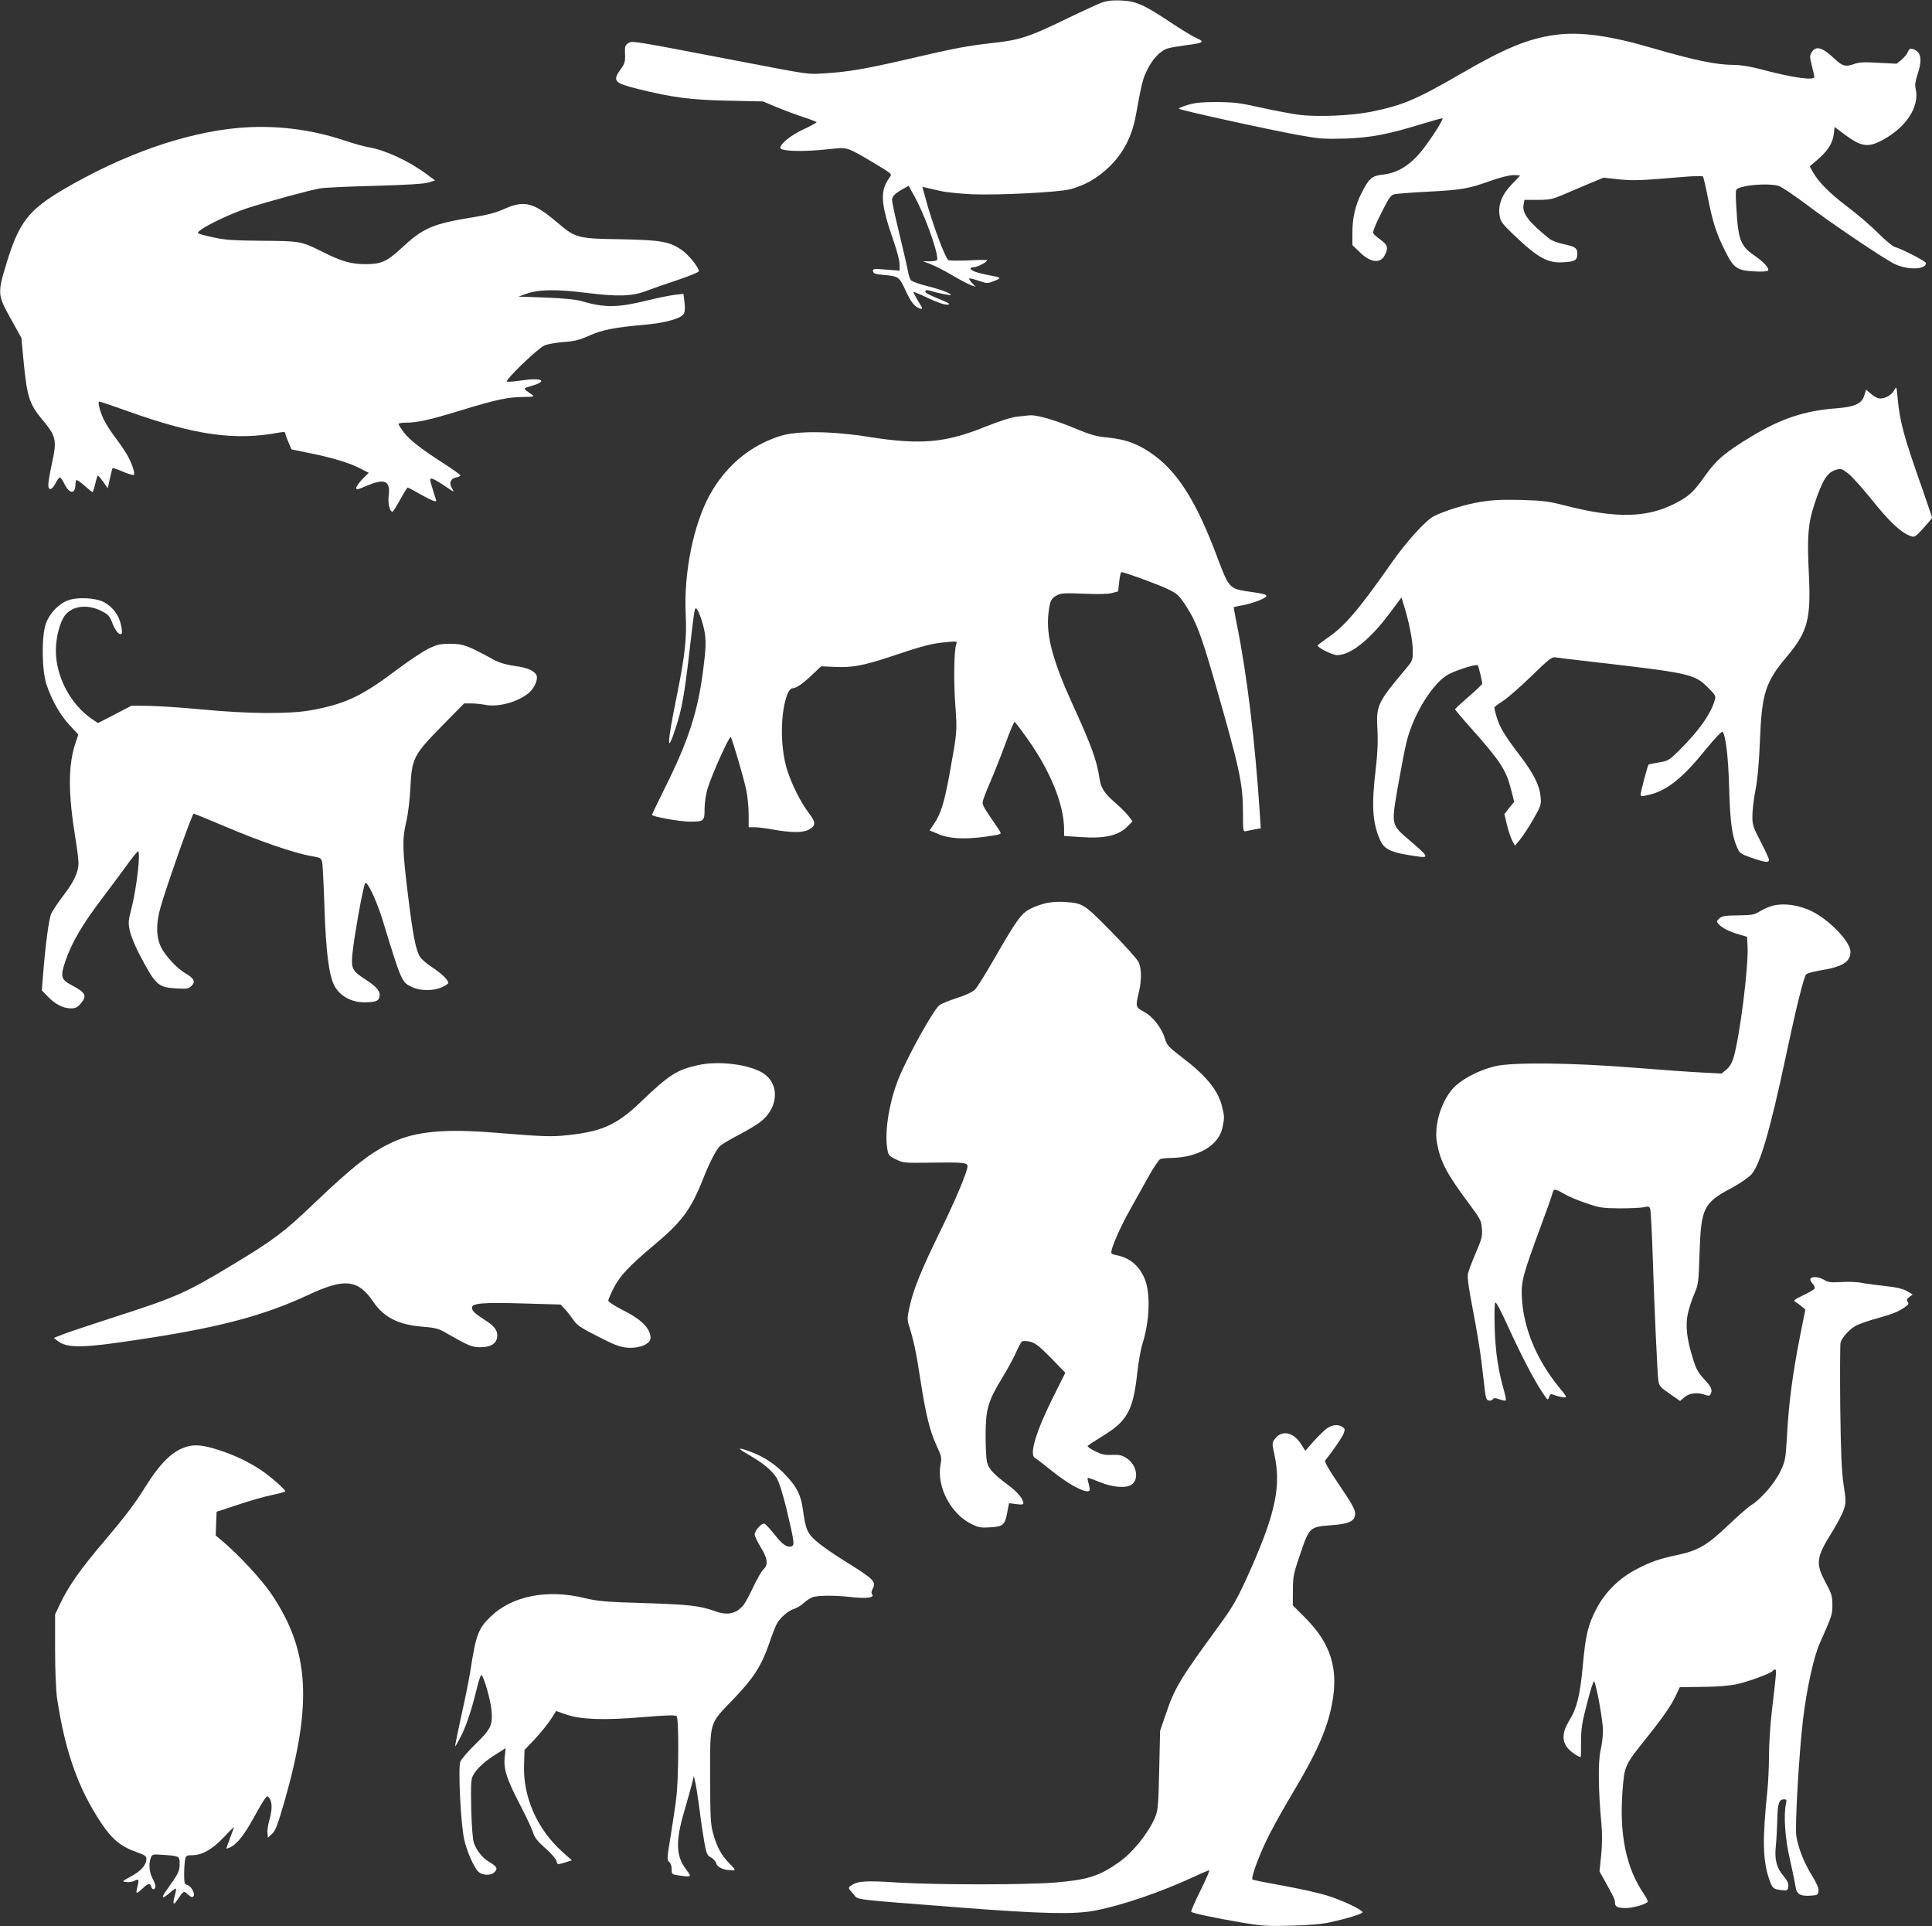
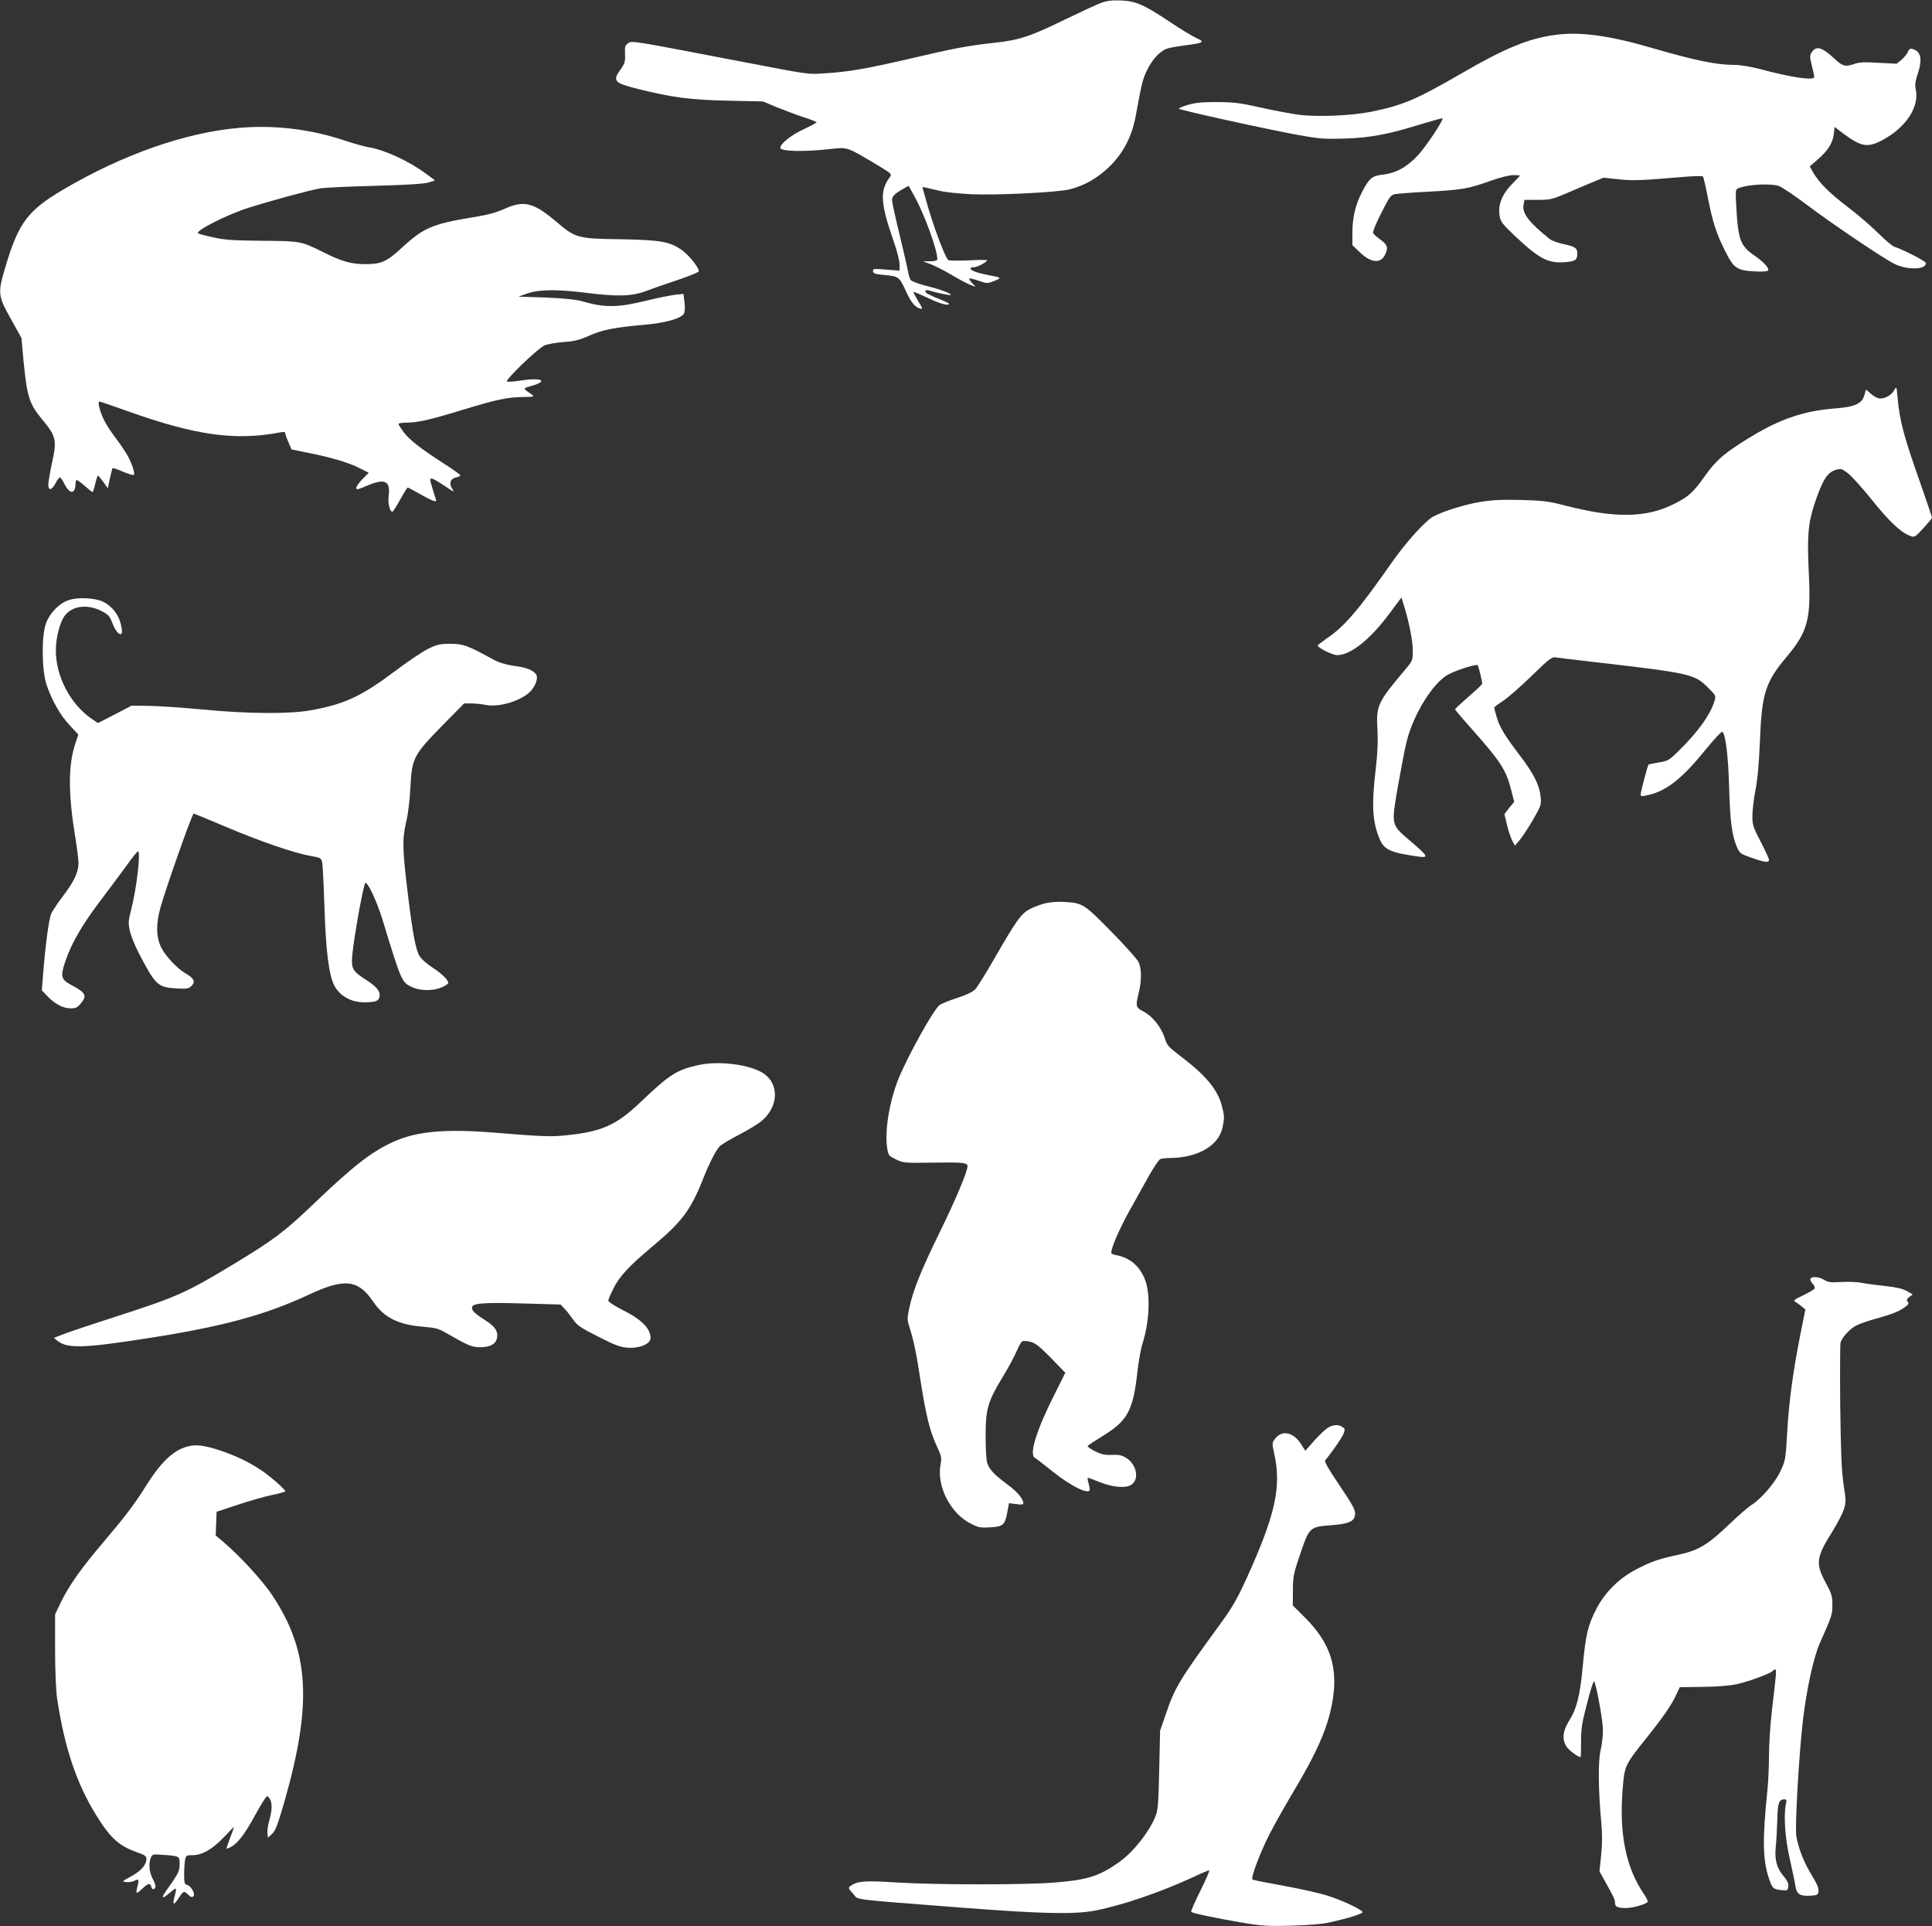
<svg xmlns="http://www.w3.org/2000/svg" version="1.0" width="1280pt" height="1276pt" viewBox="0 0 1280 1276" preserveAspectRatio="xMidYMid meet">
  <rect x="0" y="0" width="1280" height="1276" fill="#333333" stroke="none" />
  <g transform="translate(0,1276) scale(0.1,-0.1)" fill="#ffffff" stroke="none">
    <path d="M7295 12741 c-27 -10 -131 -58 -230 -106 -240 -117 -311 -141 -482 -159 -176 -20 -249 -33 -565 -107 -285 -66 -402 -86 -558 -95 -113 -7 -84 -11 -570 82 -713 137 -702 135 -728 118 -21 -14 -23 -22 -21 -72 2 -51 -2 -63 -29 -101 -56 -77 -43 -91 113 -130 229 -57 351 -73 600 -78 l230 -5 90 -38 c50 -20 129 -50 178 -66 48 -15 87 -31 87 -34 0 -3 -40 -25 -89 -48 -80 -37 -151 -94 -151 -121 0 -24 151 -28 323 -9 125 13 111 18 299 -93 117 -70 119 -72 103 -93 -68 -92 -62 -173 29 -434 20 -57 36 -122 36 -144 l0 -41 -89 7 c-83 7 -89 6 -87 -11 2 -15 15 -19 67 -24 103 -9 107 -12 148 -102 38 -81 59 -108 94 -120 23 -9 22 -2 -14 55 -16 28 -29 52 -27 54 2 2 47 -17 100 -42 61 -29 107 -44 125 -42 23 2 14 9 -55 37 -45 18 -85 38 -88 43 -11 17 4 20 38 9 38 -12 128 -30 128 -25 0 11 -73 38 -158 59 -53 13 -102 31 -108 40 -6 8 -14 33 -18 55 -3 22 -29 132 -56 245 -28 114 -50 216 -50 229 0 25 16 42 72 74 l38 21 35 -63 c68 -121 155 -359 155 -423 0 -9 -15 -13 -47 -14 l-48 0 50 -19 c28 -10 92 -43 143 -73 52 -31 108 -60 125 -66 l31 -11 -24 25 c-13 14 -21 27 -18 30 2 3 30 -4 62 -15 56 -19 58 -19 104 -1 51 21 50 22 -46 40 -69 13 -112 29 -112 43 0 4 10 8 23 8 22 0 87 34 87 46 0 3 -55 3 -122 -1 -68 -3 -128 -2 -135 2 -22 16 -107 244 -152 412 l-20 73 27 -6 c15 -3 56 -13 92 -21 36 -9 131 -18 212 -22 173 -7 568 13 647 33 96 25 179 72 258 147 94 90 153 203 178 342 39 213 46 243 75 301 38 77 89 130 139 144 22 6 77 15 122 21 113 14 124 22 65 47 -26 12 -104 59 -174 106 -174 116 -227 139 -327 143 -59 2 -93 -2 -130 -16z" />
    <path d="M10305 12529 c-178 -24 -332 -87 -620 -254 -304 -176 -392 -213 -604 -256 -127 -25 -349 -35 -471 -20 -52 7 -167 28 -255 48 -138 31 -178 36 -290 37 -99 0 -145 -4 -192 -18 -35 -10 -63 -22 -63 -26 0 -8 594 -139 800 -176 128 -23 163 -26 300 -22 172 6 284 27 514 98 72 22 131 38 133 36 9 -9 -111 -190 -164 -246 -73 -78 -145 -117 -233 -127 -70 -7 -91 -25 -140 -123 -41 -80 -60 -165 -60 -261 l0 -83 49 -47 c72 -70 136 -77 166 -19 24 47 19 67 -27 101 -24 17 -46 36 -50 44 -5 8 16 61 53 133 54 108 63 120 91 126 17 3 115 11 217 16 226 12 272 20 413 71 65 23 128 39 154 39 24 0 44 -1 44 -3 0 -2 -24 -28 -54 -58 -65 -67 -92 -136 -81 -206 6 -40 16 -54 92 -127 166 -158 229 -192 339 -183 71 5 84 14 84 58 0 36 -15 46 -92 62 -37 8 -77 23 -90 33 -137 109 -185 171 -174 227 l6 33 88 0 c79 0 95 3 177 38 50 21 128 54 174 74 l85 35 101 -11 c98 -10 143 -8 440 17 61 5 113 6 117 2 4 -3 18 -64 32 -135 32 -165 57 -243 115 -358 57 -115 79 -130 196 -136 49 -3 85 0 89 6 9 16 -31 59 -96 103 -77 53 -97 96 -109 233 -4 56 -8 124 -9 153 0 52 0 52 38 63 65 20 202 24 247 8 22 -8 108 -66 190 -128 169 -127 507 -355 578 -389 85 -41 207 -38 207 6 0 12 -153 91 -209 108 -13 4 -62 45 -107 90 -46 46 -137 125 -204 175 -123 94 -190 162 -229 230 l-21 38 49 42 c68 58 102 109 110 169 l6 50 58 -44 c119 -89 162 -96 264 -40 154 84 241 220 215 335 -6 25 -3 50 10 90 36 105 27 158 -29 175 -18 5 -25 1 -32 -18 -5 -13 -24 -36 -42 -52 l-33 -27 -121 6 c-96 6 -129 4 -164 -9 -54 -19 -75 -13 -126 35 -82 77 -122 89 -151 45 -15 -23 -15 -30 0 -90 9 -35 16 -69 16 -75 0 -26 -155 -3 -369 55 -55 14 -122 25 -159 25 -121 0 -260 29 -557 115 -275 80 -468 106 -630 84z" />
    <path d="M1585 11913 c-359 -31 -773 -177 -1170 -411 -228 -135 -291 -218 -374 -493 -58 -192 -57 -204 30 -360 l71 -128 14 -152 c23 -237 38 -284 121 -385 95 -113 101 -139 68 -289 -14 -64 -25 -130 -25 -146 0 -41 24 -37 47 8 10 20 23 38 28 40 6 1 19 -16 30 -39 35 -73 74 -75 75 -5 0 15 4 27 9 27 4 0 29 -18 54 -40 25 -22 47 -40 50 -40 3 0 11 25 18 55 7 30 15 55 18 55 3 -1 19 -20 36 -43 l29 -42 14 65 c8 36 16 67 18 69 2 2 33 -8 69 -24 36 -15 69 -25 72 -21 10 10 -17 88 -49 140 -16 27 -52 79 -79 114 -27 36 -60 88 -73 116 -26 55 -40 116 -28 116 5 0 91 -29 191 -65 446 -159 709 -196 1004 -140 26 5 37 4 37 -5 0 -6 9 -33 21 -59 l20 -48 112 -23 c151 -30 266 -64 339 -101 l61 -31 -42 -42 c-22 -23 -41 -49 -41 -58 0 -14 10 -12 68 13 122 52 160 35 147 -66 -6 -49 7 -105 25 -105 4 0 27 36 51 80 24 44 47 80 50 80 4 0 42 -20 85 -45 67 -38 104 -53 104 -42 0 1 -9 31 -20 65 -11 35 -20 68 -20 73 0 17 21 9 78 -28 31 -21 63 -42 70 -46 9 -6 8 0 -3 17 -22 34 -11 65 26 73 16 3 29 9 29 14 0 4 -48 39 -106 76 -155 100 -229 157 -269 209 -19 26 -35 51 -35 55 0 5 22 9 48 9 77 0 154 17 364 81 243 74 311 88 413 89 72 1 78 3 60 15 -64 45 -64 41 -2 59 111 32 67 56 -66 36 -46 -7 -90 -11 -98 -8 -18 6 200 217 247 239 19 9 76 19 126 23 74 5 105 13 171 42 86 39 167 55 372 73 135 12 239 42 256 73 7 13 8 42 4 76 l-7 55 -57 -6 c-31 -4 -113 -20 -181 -37 -200 -49 -283 -50 -440 -4 -36 10 -117 18 -235 23 l-180 6 50 18 c81 30 198 32 400 7 206 -26 301 -23 392 11 32 12 124 45 206 72 81 27 147 54 147 60 0 26 -68 110 -115 142 -80 55 -139 65 -400 70 -288 4 -301 8 -422 110 -158 135 -219 150 -352 91 -56 -25 -112 -40 -211 -56 -260 -42 -326 -70 -464 -198 -104 -96 -138 -111 -242 -112 -97 0 -158 17 -284 80 -146 73 -148 73 -405 75 -192 2 -245 5 -324 23 -51 11 -96 23 -99 27 -17 17 192 123 333 168 138 44 402 116 475 129 30 5 195 13 365 17 215 6 323 13 354 22 l43 14 -58 43 c-116 86 -277 160 -384 177 -25 4 -97 24 -160 45 -225 75 -463 103 -695 83z" />
    <path d="M12550 10176 c-16 -32 -58 -56 -94 -56 -14 0 -41 13 -59 30 l-34 29 -12 -40 c-16 -53 -64 -75 -186 -84 -209 -16 -363 -67 -559 -185 -174 -105 -234 -155 -308 -260 -79 -111 -109 -139 -202 -186 -187 -96 -394 -99 -731 -12 -104 27 -142 32 -287 36 -129 3 -191 0 -270 -13 -99 -16 -238 -59 -309 -95 -54 -28 -184 -171 -284 -315 -216 -308 -308 -416 -426 -495 -32 -23 -59 -43 -59 -46 0 -15 98 -64 129 -64 89 0 218 103 346 275 l80 107 18 -58 c33 -107 57 -228 57 -295 0 -65 0 -65 -57 -133 -176 -209 -187 -232 -177 -392 4 -77 1 -152 -11 -254 -29 -247 -23 -354 27 -472 29 -68 76 -88 260 -113 65 -9 58 5 -53 99 -135 116 -132 103 -88 364 21 119 47 255 59 302 46 183 178 393 279 444 61 31 183 68 191 59 6 -7 30 -105 30 -122 0 -5 -40 -43 -90 -86 -49 -43 -90 -80 -90 -84 0 -3 48 -60 107 -126 194 -218 232 -277 264 -405 l21 -82 -33 -40 -32 -41 17 -71 c9 -39 25 -86 35 -105 l18 -33 32 38 c18 22 58 82 88 134 52 91 55 98 50 151 -7 76 -45 153 -138 275 -100 131 -133 186 -153 253 -9 30 -16 58 -16 63 0 4 25 24 57 44 31 20 116 94 189 165 118 115 135 128 160 124 16 -3 128 -16 249 -30 650 -75 671 -80 764 -173 47 -47 50 -52 41 -82 -26 -91 -106 -204 -237 -333 -65 -64 -72 -68 -133 -78 -36 -6 -66 -12 -68 -14 -6 -6 -52 -179 -52 -197 0 -15 5 -15 53 -4 121 28 226 112 383 307 54 66 101 116 106 111 21 -21 38 -161 44 -367 6 -227 19 -323 52 -397 18 -41 23 -45 98 -71 89 -31 114 -33 114 -13 0 8 -25 62 -55 120 -50 96 -55 110 -55 170 0 36 9 112 20 170 14 71 24 179 30 328 12 312 36 389 174 553 143 170 165 250 150 556 -12 246 -5 330 36 456 55 166 86 215 148 232 27 8 37 5 76 -25 24 -18 96 -99 160 -178 112 -140 188 -212 251 -236 29 -11 32 -10 88 51 31 34 57 65 57 70 0 4 -30 92 -66 196 -124 351 -147 439 -162 598 -7 76 -7 77 -22 51z" />
-     <path d="M6740 10000 c-42 -5 -117 -29 -215 -68 -262 -106 -425 -120 -765 -67 -251 40 -477 42 -590 7 -199 -63 -358 -195 -466 -387 -109 -197 -175 -519 -161 -797 8 -153 -5 -269 -57 -528 -69 -337 -71 -414 -7 -215 38 117 55 212 86 475 32 279 36 310 45 310 15 0 50 -100 60 -168 8 -56 6 -103 -10 -230 -35 -283 -98 -478 -256 -794 -46 -92 -84 -172 -84 -176 0 -12 185 -45 250 -45 95 0 98 3 98 86 1 43 9 98 21 137 31 98 145 350 153 337 13 -24 87 -276 102 -350 9 -42 16 -115 16 -162 l0 -85 38 0 c20 0 78 -7 127 -16 119 -21 192 -21 232 -1 49 26 50 48 3 109 -55 73 -113 187 -145 288 -47 147 -46 381 2 502 9 22 22 38 32 38 25 0 71 31 134 92 l57 54 89 -4 c118 -6 194 9 386 73 196 66 260 83 355 91 70 7 73 6 66 -12 -15 -37 -19 -237 -7 -402 13 -180 13 -177 -38 -459 -34 -187 -58 -265 -103 -331 l-29 -43 47 -20 c87 -39 201 -43 382 -13 23 3 42 10 42 14 0 4 -12 25 -27 46 -81 117 -93 138 -93 158 0 11 22 71 49 131 26 61 72 176 102 258 29 81 57 146 61 145 4 -2 41 -50 82 -108 155 -216 246 -441 246 -606 l0 -42 105 -7 c168 -12 257 9 320 75 l28 29 -26 35 c-15 19 -54 58 -87 87 -72 62 -96 98 -105 159 -18 123 -53 218 -177 490 -132 289 -178 459 -162 603 9 85 18 103 56 123 28 15 53 16 177 11 90 -4 160 -3 186 4 l43 11 7 64 c4 35 10 64 15 64 19 0 247 -83 308 -113 60 -29 72 -39 118 -109 66 -100 101 -191 181 -467 176 -611 197 -706 198 -899 0 -128 1 -133 20 -128 11 2 37 8 59 12 l39 7 -7 106 c-30 461 -85 917 -150 1236 -13 66 -23 121 -22 123 2 1 29 7 62 13 64 12 154 47 154 60 0 11 -23 17 -109 29 -135 19 -138 22 -211 215 -148 397 -276 595 -461 715 -86 55 -159 80 -266 91 -78 7 -115 17 -230 65 -129 53 -242 85 -288 83 -11 -1 -49 -5 -85 -9z" />
    <path d="M451 8783 c-62 -22 -124 -88 -147 -154 -30 -85 -27 -309 4 -404 36 -106 91 -203 154 -270 l57 -61 -20 -60 c-48 -145 -48 -331 1 -629 11 -66 20 -140 20 -165 0 -58 -32 -125 -105 -219 -31 -41 -64 -91 -74 -110 -17 -35 -40 -206 -57 -424 l-7 -88 39 -40 c50 -52 103 -79 153 -79 32 0 44 6 65 31 45 53 35 73 -62 124 -69 37 -73 57 -38 160 40 118 113 243 237 406 60 79 137 183 172 231 34 48 66 87 71 88 20 1 -9 -248 -45 -386 -19 -72 -20 -88 -9 -140 7 -32 34 -99 60 -149 111 -212 125 -226 250 -233 69 -4 80 -2 99 17 28 28 17 50 -42 84 -54 32 -128 111 -158 168 -35 70 -37 158 -5 270 37 132 209 619 219 619 4 0 99 -39 210 -86 225 -96 455 -175 564 -194 68 -12 71 -14 78 -44 3 -17 10 -155 15 -306 9 -279 29 -441 65 -509 35 -68 112 -111 197 -111 71 0 95 8 101 32 10 37 -12 67 -82 113 -96 61 -105 77 -97 168 12 123 70 447 85 475 12 22 75 -111 116 -243 126 -413 126 -413 199 -446 54 -24 139 -24 194 1 23 10 42 23 42 28 0 20 -42 61 -104 102 -36 23 -74 56 -85 74 -26 42 -46 145 -77 398 -38 311 -40 374 -14 488 14 57 25 151 29 235 10 193 21 214 211 408 l145 147 46 0 c26 0 70 -4 98 -10 85 -16 218 22 286 81 42 37 65 100 45 124 -23 28 -63 43 -145 54 -55 8 -97 21 -135 41 -173 95 -201 105 -285 105 -70 0 -88 -4 -148 -33 -38 -19 -137 -85 -220 -148 -224 -168 -336 -220 -562 -260 -142 -25 -416 -23 -715 6 -129 12 -288 23 -352 24 l-117 1 -111 -58 -111 -57 -43 29 c-140 97 -236 280 -236 451 0 87 27 191 61 234 50 63 148 75 240 29 48 -25 56 -34 74 -82 20 -52 47 -83 61 -68 4 4 2 31 -5 60 -14 64 -57 119 -114 149 -56 28 -174 34 -236 11z" />
    <path d="M6930 6777 c-31 -7 -78 -24 -105 -38 -59 -31 -89 -72 -237 -329 -55 -96 -112 -187 -126 -203 -18 -18 -56 -37 -121 -58 -53 -17 -106 -39 -118 -49 -40 -32 -206 -331 -268 -481 -61 -150 -94 -342 -78 -459 8 -54 9 -56 58 -80 49 -24 55 -25 243 -22 203 3 232 0 232 -24 0 -35 -80 -225 -185 -439 -122 -250 -174 -377 -200 -497 -15 -70 -15 -81 -1 -125 29 -92 46 -170 75 -360 36 -232 62 -334 107 -432 32 -69 34 -79 25 -125 -26 -145 68 -325 205 -392 46 -23 64 -26 124 -22 86 5 97 15 113 97 l12 63 47 -6 c32 -5 48 -3 48 4 0 30 -38 76 -103 124 -92 68 -125 104 -137 147 -6 18 -10 98 -10 175 0 179 14 229 112 390 40 66 82 144 94 174 13 30 29 59 36 64 8 4 32 3 56 -3 33 -9 61 -32 136 -108 l94 -97 -79 -158 c-115 -230 -162 -385 -122 -406 10 -6 61 -45 113 -87 124 -101 250 -162 250 -122 0 6 -4 27 -9 45 -5 17 -7 32 -3 32 4 0 41 -13 82 -30 86 -34 172 -40 207 -15 53 37 33 135 -36 177 -28 18 -48 22 -94 20 -46 -2 -69 3 -112 24 -30 15 -52 31 -49 35 2 4 43 31 90 60 173 104 211 171 239 427 8 70 23 156 34 190 49 154 55 343 12 437 -37 84 -100 134 -185 150 -34 7 -37 10 -31 34 13 52 66 168 124 271 32 58 86 154 120 215 33 60 69 113 79 117 9 3 42 7 72 7 178 3 314 83 339 200 14 67 14 75 -4 146 -28 107 -107 202 -271 326 -82 63 -92 73 -107 121 -23 73 -82 146 -139 176 -54 28 -56 34 -33 127 19 81 19 159 -2 202 -9 19 -91 111 -182 203 -181 184 -186 187 -311 195 -36 3 -90 -1 -120 -8z" />
-     <path d="M11726 6754 c-21 -7 -54 -23 -73 -35 -30 -19 -51 -22 -138 -23 -86 -1 -106 -4 -124 -20 -20 -18 -20 -20 -4 -39 24 -25 66 -47 133 -67 l55 -16 3 -64 c7 -136 -52 -600 -93 -737 -10 -34 -26 -61 -47 -78 l-32 -27 -130 7 c-72 3 -275 18 -451 32 -413 33 -800 37 -918 10 -94 -22 -199 -73 -260 -127 -90 -80 -149 -254 -127 -379 22 -125 63 -204 209 -400 79 -106 85 -117 89 -170 4 -51 -1 -69 -41 -162 -25 -57 -48 -120 -52 -140 -4 -24 7 -102 34 -240 22 -112 47 -265 56 -339 9 -74 19 -162 23 -195 6 -47 11 -61 26 -63 10 -2 22 2 26 8 6 10 16 10 44 0 21 -7 40 -10 42 -7 3 3 -2 29 -10 58 -40 140 -58 258 -63 417 -3 95 -2 167 4 173 5 5 37 -54 82 -154 86 -188 167 -346 225 -434 39 -61 41 -62 49 -38 7 19 12 23 25 16 9 -4 34 -11 55 -15 45 -8 45 -8 -18 69 -145 179 -231 386 -242 585 -6 110 4 148 125 476 39 105 74 202 77 217 9 34 14 34 78 -2 28 -17 95 -45 147 -62 87 -30 106 -33 220 -34 69 0 141 3 161 8 33 7 37 5 43 -15 3 -13 11 -158 16 -323 12 -361 30 -755 37 -810 5 -36 12 -45 75 -88 l69 -48 30 26 c33 27 86 33 135 15 21 -8 29 -8 36 2 16 27 7 51 -41 101 -40 43 -54 67 -75 137 -41 129 -51 221 -33 300 8 36 27 94 43 130 26 62 28 76 34 270 10 301 26 332 221 435 49 27 105 65 123 86 56 61 124 293 226 774 70 330 121 534 136 550 8 7 46 18 86 25 154 24 208 57 208 125 0 64 -133 205 -250 265 -94 48 -209 62 -284 34z" />
    <path d="M4625 5704 c-140 -31 -191 -63 -380 -244 -159 -152 -256 -196 -485 -220 -108 -12 -156 -10 -490 17 -323 26 -513 8 -666 -62 -144 -66 -261 -157 -524 -408 -195 -187 -268 -242 -540 -406 -313 -189 -374 -215 -797 -351 -132 -43 -274 -90 -314 -105 l-72 -28 22 -18 c66 -54 174 -51 601 16 492 76 778 154 1061 286 241 113 330 104 430 -42 72 -107 168 -155 330 -168 79 -6 105 -13 145 -36 157 -90 178 -99 235 -100 66 0 104 21 112 62 8 41 -12 74 -68 110 -77 50 -96 66 -98 88 -3 32 68 38 341 30 l246 -7 25 -27 c15 -14 40 -47 57 -71 26 -39 49 -55 166 -114 113 -58 146 -70 196 -74 79 -6 152 25 152 64 0 64 -60 124 -191 189 -49 25 -89 51 -89 59 0 7 16 44 35 82 40 80 104 148 260 279 194 162 251 238 335 450 42 106 86 191 111 214 12 11 70 45 129 76 60 31 127 72 149 92 109 93 114 241 11 311 -90 60 -296 87 -435 56z" />
    <path d="M11995 4289 c-4 -6 2 -20 13 -32 12 -12 18 -27 14 -34 -4 -6 -38 -26 -76 -44 -59 -28 -67 -35 -51 -44 10 -5 29 -19 42 -30 l24 -20 -35 -175 c-48 -243 -75 -444 -86 -650 -10 -169 -11 -176 -45 -248 -37 -78 -130 -185 -194 -224 -20 -12 -88 -72 -151 -132 -137 -131 -200 -168 -332 -196 -126 -27 -179 -45 -273 -94 -117 -60 -211 -153 -269 -265 -56 -109 -71 -171 -90 -381 -18 -192 -39 -278 -90 -359 -46 -75 -49 -134 -10 -181 21 -25 71 -60 86 -60 2 0 3 46 3 103 0 87 6 125 40 254 21 84 42 149 46 145 14 -14 59 -261 59 -325 0 -36 -7 -96 -16 -134 -17 -72 -15 -268 6 -488 6 -67 5 -135 -2 -206 l-11 -106 33 -59 c62 -112 70 -128 70 -150 0 -26 17 -34 74 -34 44 0 132 25 142 41 3 5 -8 28 -24 51 -119 173 -165 398 -142 689 13 165 13 164 165 354 107 134 159 210 190 277 l24 51 153 2 c99 1 178 8 225 18 81 18 229 73 238 88 4 5 10 9 16 9 10 0 8 -23 -22 -274 -10 -88 -19 -221 -19 -295 0 -75 -5 -176 -10 -226 -34 -329 -32 -464 10 -590 22 -66 28 -71 90 -77 32 -3 35 0 38 25 2 20 -6 38 -31 68 -46 53 -61 110 -52 196 4 37 8 116 10 175 2 112 11 138 46 138 16 0 17 -5 11 -32 -16 -75 -5 -231 26 -363 16 -72 33 -152 37 -178 8 -56 30 -70 104 -65 42 3 46 5 49 31 2 19 -11 50 -42 100 -53 85 -92 183 -105 264 -10 64 18 548 44 768 24 204 71 419 112 510 81 183 83 188 83 254 0 57 -5 73 -45 148 -68 125 -62 167 43 334 33 53 68 119 77 147 16 48 16 59 -1 169 -13 92 -18 206 -22 516 -2 219 -1 409 2 422 9 35 62 93 106 115 20 10 79 31 131 45 110 31 150 47 190 76 24 17 27 24 18 35 -9 11 -7 18 11 32 l22 17 -40 23 c-28 15 -69 25 -138 32 -55 6 -125 15 -157 21 -32 7 -94 9 -139 6 -68 -4 -85 -2 -112 14 -34 21 -81 25 -91 8z" />
    <path d="M8795 3300 c-17 -11 -57 -49 -89 -85 l-58 -66 -28 44 c-51 81 -128 96 -173 35 -20 -26 -20 -29 -4 -103 45 -204 9 -383 -150 -745 -90 -203 -117 -253 -217 -390 -263 -360 -293 -411 -352 -585 l-38 -110 -6 -260 c-5 -230 -8 -266 -26 -311 -42 -102 -145 -232 -237 -298 -134 -95 -210 -119 -427 -137 -193 -16 -783 -16 -1045 0 -215 14 -265 10 -309 -22 -18 -13 -17 -16 16 -52 40 -44 -45 -33 713 -92 544 -42 752 -46 890 -20 187 37 433 121 664 228 46 22 88 39 92 39 5 0 -21 -61 -58 -135 -37 -74 -64 -137 -61 -140 10 -10 153 -40 328 -70 140 -24 173 -26 335 -22 110 3 207 11 250 21 128 28 226 59 222 69 -5 17 -129 76 -226 107 -51 17 -184 47 -295 67 -110 20 -204 38 -208 42 -13 11 53 185 116 306 34 66 100 183 146 260 163 272 233 429 265 598 44 231 -7 397 -174 566 l-86 86 1 100 c0 93 4 110 50 245 59 173 61 175 204 186 108 8 147 23 156 60 9 35 -6 63 -114 223 -57 83 -88 139 -83 145 55 69 109 148 121 175 12 31 12 35 -5 47 -26 19 -65 17 -100 -6z" />
    <path d="M1240 3177 c-95 -27 -176 -105 -277 -267 -69 -111 -135 -198 -276 -364 -148 -173 -233 -294 -285 -403 l-37 -78 0 -235 c0 -137 6 -271 13 -320 53 -352 140 -599 294 -829 71 -106 129 -154 234 -191 52 -18 64 -26 64 -44 0 -40 -36 -81 -101 -116 -63 -34 -63 -35 -32 -38 18 -2 42 2 53 8 29 16 33 9 21 -36 -6 -21 -8 -40 -6 -43 3 -2 20 10 38 27 38 37 53 40 60 11 6 -23 27 -17 27 7 0 8 -9 31 -20 51 -21 40 -26 96 -11 136 9 22 14 24 68 20 124 -8 123 -8 123 -61 0 -49 -8 -64 -88 -176 -38 -53 -28 -60 23 -15 20 18 38 30 40 27 3 -2 0 -20 -5 -39 -19 -64 -12 -77 16 -34 40 60 41 61 69 35 18 -17 28 -21 36 -13 15 15 -14 69 -41 76 -17 4 -20 13 -20 70 0 35 3 79 6 96 6 29 10 31 48 31 65 0 133 39 209 119 37 39 67 70 67 67 0 -2 -11 -34 -25 -70 -14 -37 -25 -69 -25 -71 0 -3 13 1 29 9 44 23 91 83 154 198 31 57 64 112 73 123 15 20 15 20 30 1 18 -26 18 -79 -2 -145 -8 -29 -14 -66 -12 -83 l3 -32 27 25 c23 20 37 58 83 216 185 648 165 996 -82 1366 -62 95 -221 267 -331 359 l-43 36 3 78 3 79 139 46 c76 26 179 55 227 65 49 10 89 21 89 25 0 12 -105 104 -162 141 -78 52 -168 95 -266 128 -109 36 -165 43 -222 27z" />
-     <path d="M4958 3124 c98 -57 155 -103 188 -156 15 -24 39 -100 64 -201 52 -218 55 -243 36 -250 -30 -12 -63 11 -115 78 -29 36 -59 69 -66 71 -18 7 -64 -44 -65 -71 0 -11 18 -49 40 -85 46 -74 51 -117 18 -146 -11 -10 -41 -62 -66 -114 -24 -52 -53 -106 -64 -120 -47 -60 -107 -74 -189 -44 -103 37 -175 45 -469 54 -263 8 -306 12 -400 34 -246 60 -480 13 -621 -125 -81 -79 -96 -119 -134 -366 -9 -56 -36 -189 -60 -295 -23 -106 -41 -195 -40 -197 2 -1 19 28 38 65 38 75 72 178 107 322 12 51 26 90 31 85 17 -18 59 -165 65 -230 9 -101 -2 -126 -105 -226 -48 -47 -94 -100 -101 -117 -16 -38 2 -407 25 -514 17 -78 63 -184 94 -215 25 -25 82 -28 105 -5 27 26 20 38 -40 74 -37 22 -76 71 -94 120 -8 22 -15 106 -18 226 -3 162 -2 196 12 222 22 43 77 94 152 141 l64 40 -6 -58 c-9 -80 13 -147 101 -316 40 -77 79 -160 86 -183 10 -34 28 -58 81 -105 38 -33 71 -71 74 -84 7 -27 6 -27 61 -10 l42 13 -64 57 c-166 149 -261 364 -253 576 l3 98 73 77 c39 43 86 101 104 130 l32 51 70 -24 c99 -33 249 -38 510 -16 154 13 211 14 219 6 15 -15 14 -404 -2 -536 -6 -55 -24 -172 -38 -259 -24 -147 -25 -160 -9 -171 9 -7 16 -26 16 -47 0 -34 1 -35 46 -42 87 -12 88 -11 51 38 -70 91 -73 188 -11 396 20 69 42 148 49 175 l12 50 11 -50 c6 -27 18 -106 27 -175 8 -69 23 -165 31 -213 15 -79 19 -89 45 -102 16 -9 31 -26 35 -40 6 -26 51 -45 105 -45 24 0 24 2 -21 48 -53 55 -82 109 -107 202 -15 56 -18 109 -18 375 0 371 -9 340 159 514 129 135 180 215 230 358 19 56 42 115 50 131 22 43 75 90 115 103 20 6 50 24 66 40 17 15 43 33 58 38 34 13 154 13 257 1 91 -11 156 -4 139 16 -7 9 -7 18 0 33 29 54 18 65 -197 199 -68 42 -147 98 -176 124 -58 52 -69 78 -86 204 -14 101 -39 151 -113 230 -62 67 -139 120 -222 152 -100 38 -110 33 -27 -14z" />
  </g>
</svg>